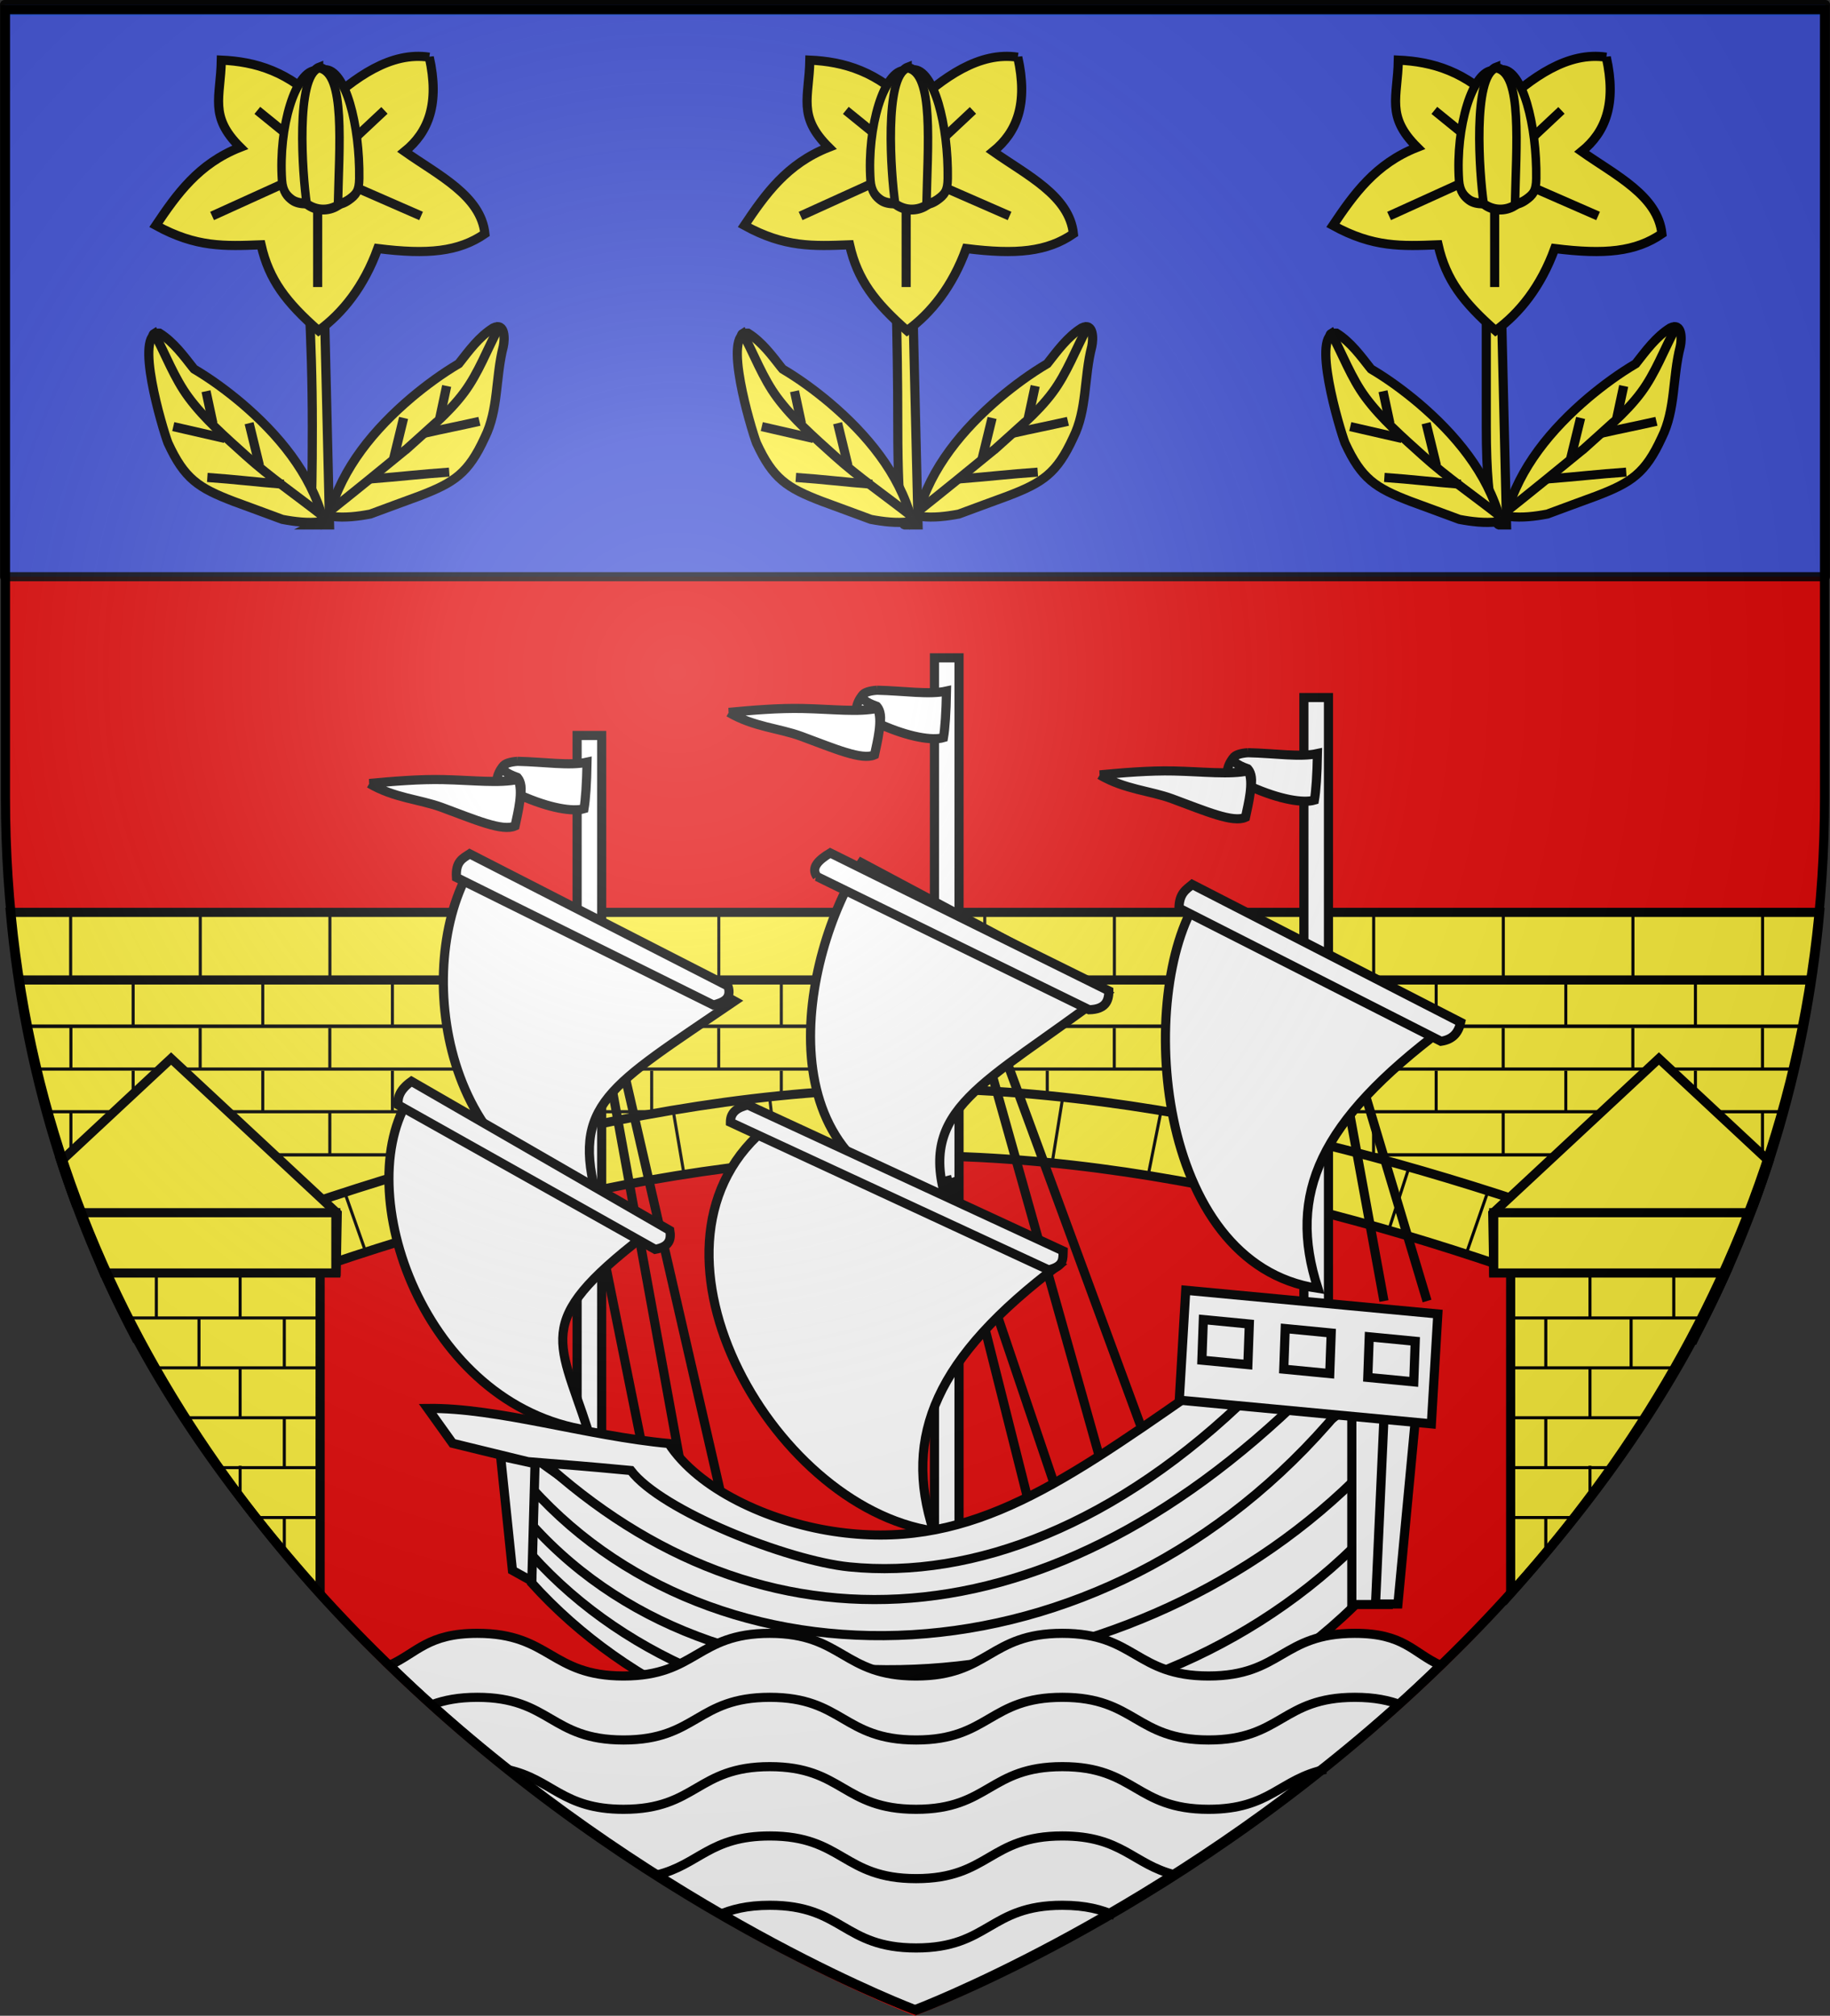
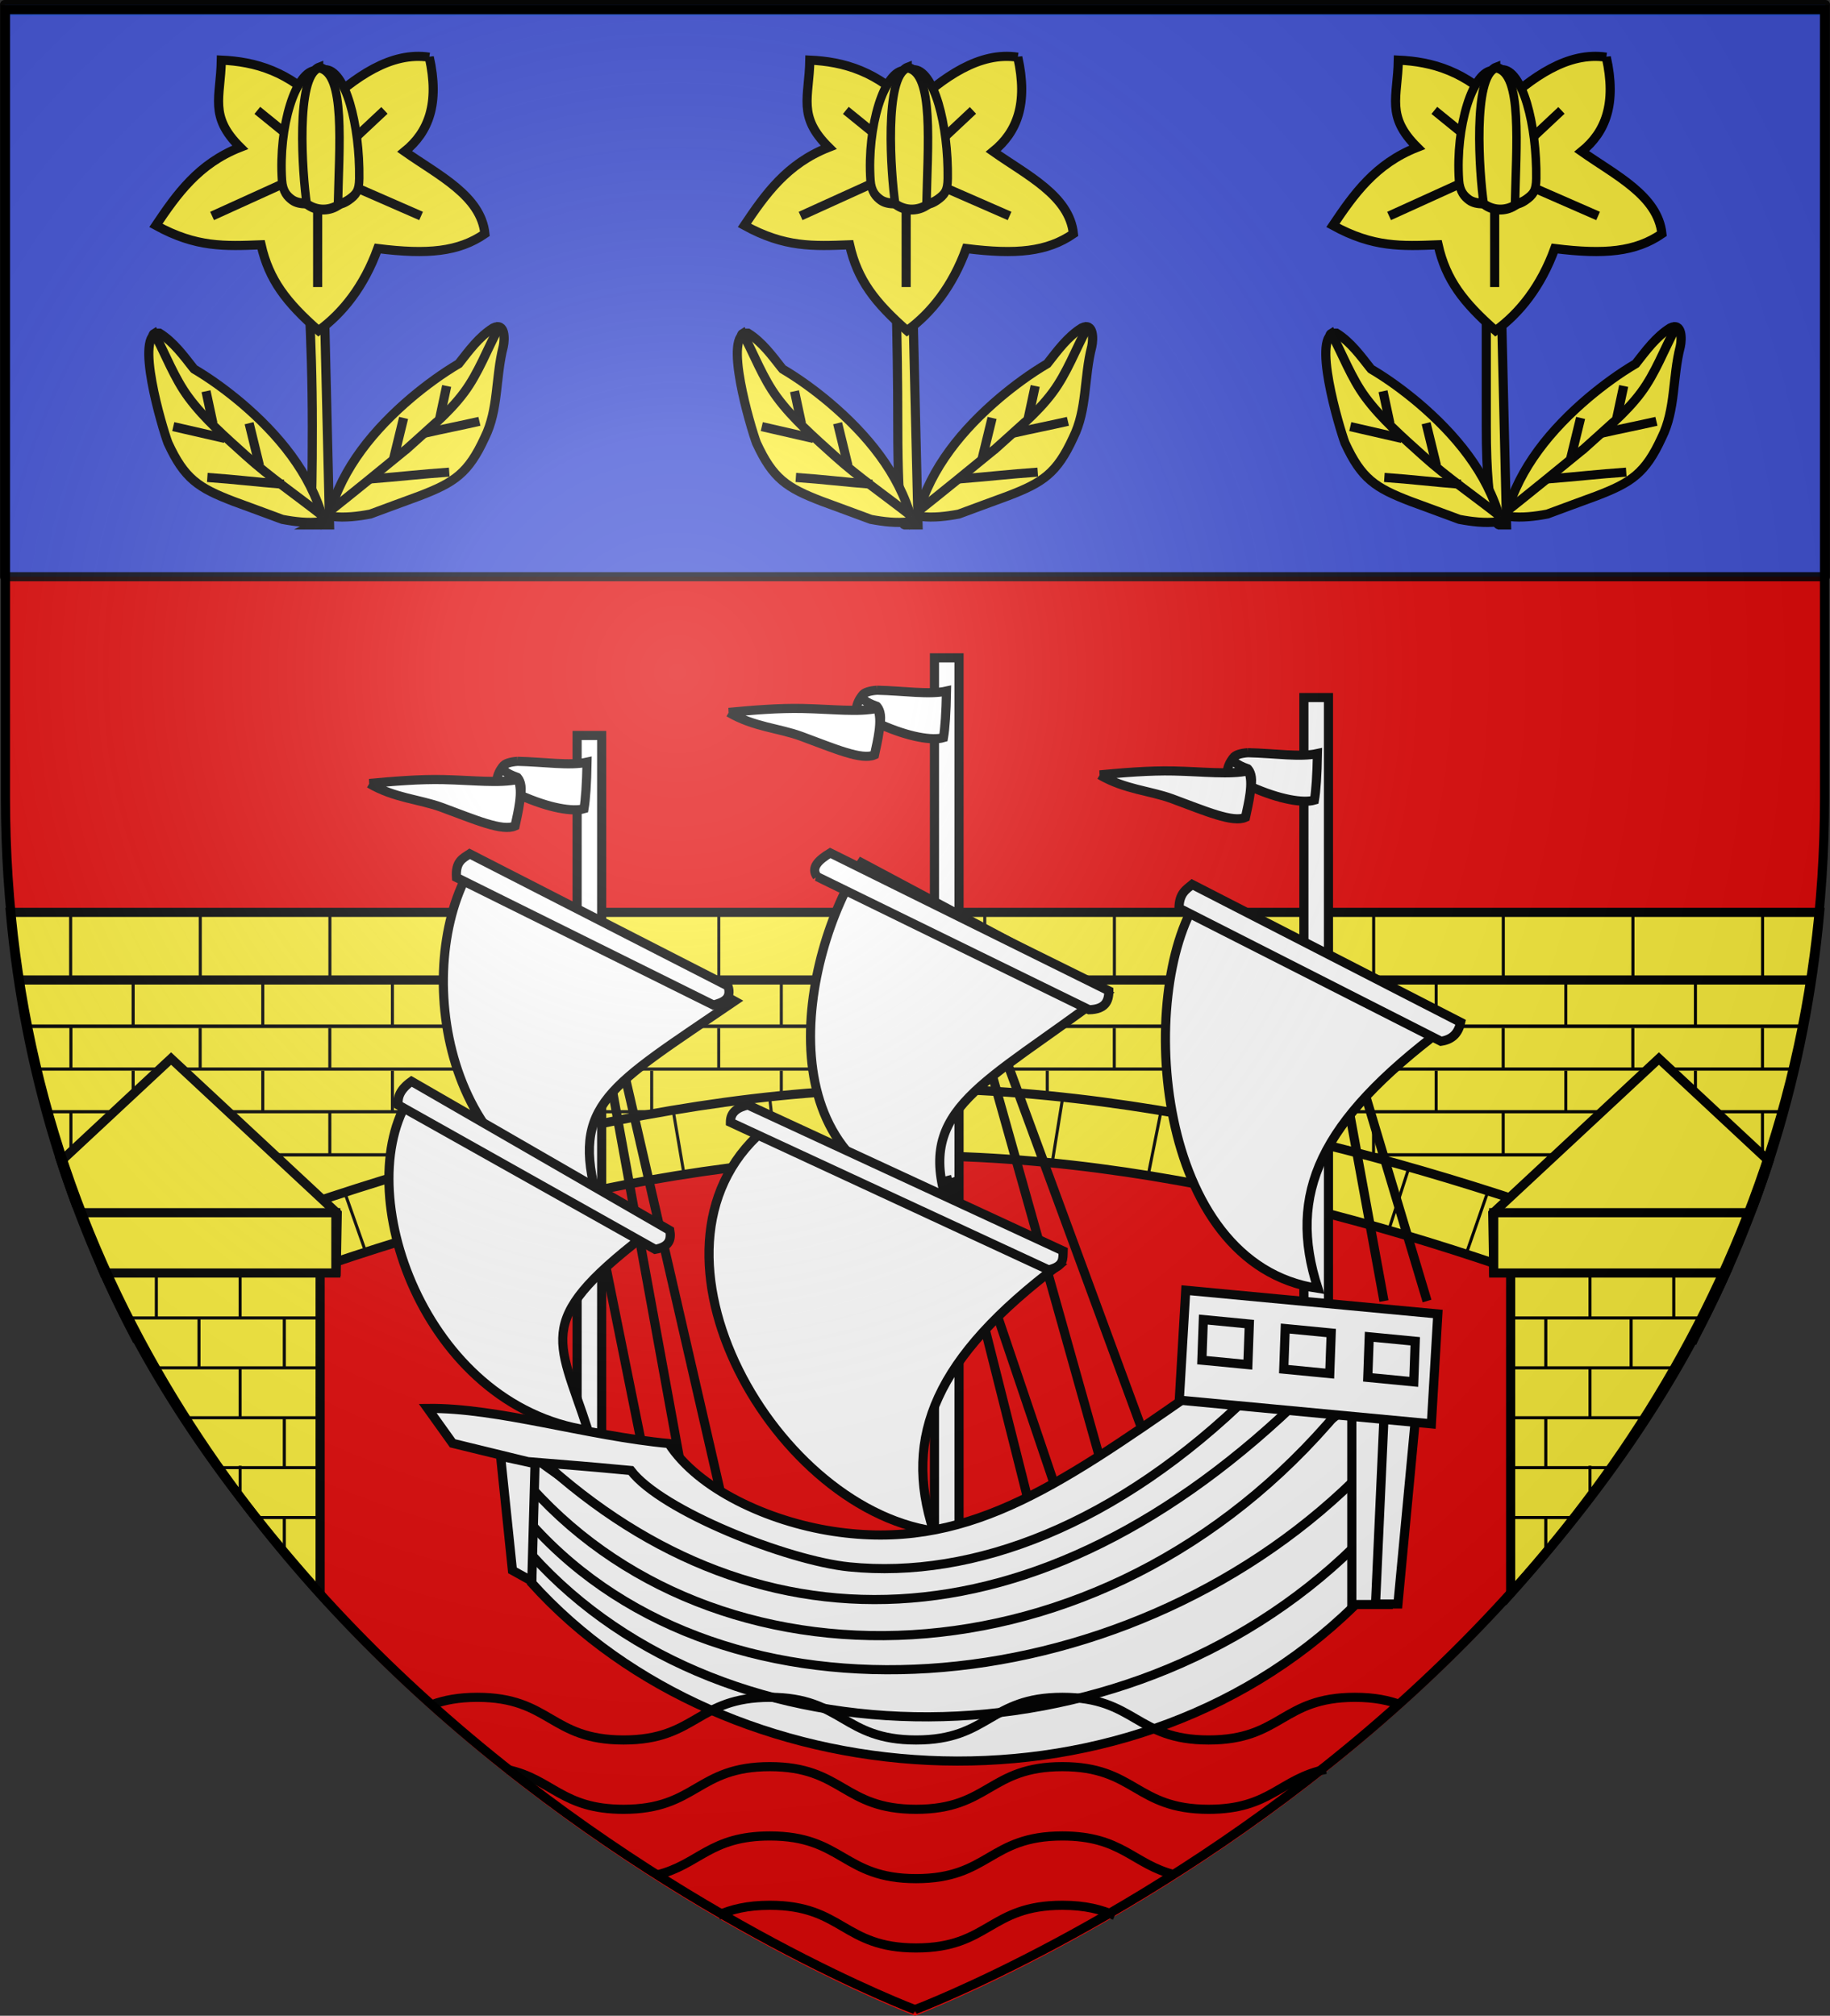
<svg xmlns="http://www.w3.org/2000/svg" xmlns:xlink="http://www.w3.org/1999/xlink" width="600.58" height="661.517" version="1.0">
  <rect width="100%" height="100%" fill="#333333" stroke="none" />
  <desc>Flag of Canton of Valais (Wallis)</desc>
  <defs>
    <radialGradient xlink:href="#a" id="b" cx="221.445" cy="226.331" r="300" fx="221.445" fy="226.331" gradientTransform="matrix(1.353 0 0 1.349 -77.127 -85.747)" gradientUnits="userSpaceOnUse" />
    <linearGradient id="a">
      <stop offset="0" style="stop-color:white;stop-opacity:.314" />
      <stop offset=".19" style="stop-color:white;stop-opacity:.251" />
      <stop offset=".6" style="stop-color:#6b6b6b;stop-opacity:.125" />
      <stop offset="1" style="stop-color:black;stop-opacity:.125" />
    </linearGradient>
  </defs>
  <g style="display:inline" transform="translate(-.212 1.017)">
    <path d="M300.502 660.5s298.5-112.32 298.5-397.772V4.176h-597v258.552c0 285.452 298.5 397.772 298.5 397.772" style="fill:#e20909;fill-opacity:1;fill-rule:evenodd;stroke:none;stroke-width:1px;stroke-linecap:butt;stroke-linejoin:miter;stroke-opacity:1" />
    <path d="M130.923 220.133a2 16.25 0 0 1-1.037-.419" style="fill:#ff0;fill-opacity:.988;fill-rule:evenodd;stroke:#000;stroke-width:3;stroke-linejoin:round;stroke-miterlimit:4;stroke-dasharray:none;stroke-opacity:1" transform="translate(170.098 -123.62)" />
    <rect width="597.58" height="187.759" x="1.712" y=".483" ry="0" style="opacity:.879;fill:#2b5df2;fill-opacity:.994;fill-rule:evenodd;stroke:#000;stroke-width:3;stroke-linejoin:round;stroke-miterlimit:4;stroke-dasharray:none;stroke-dashoffset:0;stroke-opacity:1" />
  </g>
  <g style="display:inline">
    <g style="stroke:#000;stroke-width:3;stroke-miterlimit:4;stroke-dasharray:none;stroke-opacity:1">
      <g style="stroke:#000;stroke-width:3;stroke-miterlimit:4;stroke-dasharray:none;stroke-opacity:1">
        <g style="fill:#fcef3c;fill-opacity:1;stroke:#000;stroke-width:3;stroke-miterlimit:4;stroke-dasharray:none;stroke-opacity:1">
          <g style="fill:#fcef3c;fill-opacity:1;stroke:#000;stroke-width:3.414;stroke-miterlimit:4;stroke-dasharray:none;stroke-opacity:1">
            <path d="M298.723 172.34c4.654-17.63 16.748-32.287 30.303-43.997 5.517-4.708 11.35-9.072 17.57-12.811 3.778-4.886 7.493-10.137 12.777-13.5 4.455-2.273 4.323 4.235 3.73 6.986-2.968 11.758-1.69 23.75-6.873 34.343-6.117 13.558-11.308 16.957-24.277 22.022-6.046 2.23-12.077 4.543-18.106 6.792-4.604.883-9.369 1.465-14.048.927-.317-.126-1.195-.172-1.076-.762z" style="fill:#fcef3c;fill-opacity:1;fill-rule:evenodd;stroke:#000;stroke-width:3.414;stroke-linecap:butt;stroke-linejoin:miter;stroke-miterlimit:4;stroke-dasharray:none;stroke-opacity:1" transform="matrix(.886 0 0 .871 36.606 18.736)" />
            <path d="M314.043 158.936c10.639-.834 18.39-1.806 29.033-2.553M334.01 141.702c6.382-1.49 13.862-2.979 20.245-4.468M322.34 151.915l3.83-15.958M339.574 136.043l2.554-12.128" style="fill:#fcef3c;fill-opacity:1;fill-rule:evenodd;stroke:#000;stroke-width:3.414;stroke-linecap:butt;stroke-linejoin:miter;stroke-miterlimit:4;stroke-dasharray:none;stroke-opacity:1" transform="matrix(.886 0 0 .871 36.606 18.736)" />
          </g>
          <path d="M294.101 81.483c0 10.013 1 30.888 1 62.594 0 31.707 2.131 32.263 2.131 32.263h4.525l-2.263-95.413zM336.972 142.565c3.284-3.068 6.397-6.273 8.978-9.76 4.688-6.331 7.489-13.994 11.233-20.99 1.277.763-1.078 1.656-1.697 1.668m-28.842 38.31c3.047-2.753 7.24-6.465 10.342-9.313m-35.23 29.41c6.862-5.433 18.319-14.726 25.059-20.288" style="fill:#fcef3c;fill-opacity:1;fill-rule:evenodd;stroke:#000;stroke-width:3;stroke-linecap:butt;stroke-linejoin:miter;stroke-miterlimit:4;stroke-dasharray:none;stroke-opacity:1;display:inline" transform="translate(-.462 -4.077)" />
          <path d="M299.672 174.671c-4.123-15.363-14.84-28.137-26.85-38.342-4.89-4.103-10.057-7.906-15.568-11.164-3.348-4.258-6.64-8.835-11.322-11.765-8.528-.492 1.01 31.32 2.785 36.017 5.42 11.815 10.02 14.777 21.51 19.191 5.358 1.944 10.702 3.959 16.044 5.919 4.08.77 8.302 1.277 12.447.808.281-.11 1.06-.15.954-.664z" style="fill:#fcef3c;fill-opacity:1;fill-rule:evenodd;stroke:#000;stroke-width:3;stroke-linecap:butt;stroke-linejoin:miter;stroke-miterlimit:4;stroke-dasharray:none;stroke-opacity:1" transform="translate(-.462 -4.077)" />
          <path d="M299.672 173.559c-8.453-6.693-17.44-12.805-25.418-20.01-6.617-5.977-13.528-11.987-18.776-19.075-4.688-6.332-7.488-13.994-11.233-20.99-1.276.763 1.078 1.656 1.697 1.668" style="fill:#fcef3c;fill-opacity:1;fill-rule:evenodd;stroke:#000;stroke-width:3;stroke-linecap:butt;stroke-linejoin:miter;stroke-miterlimit:4;stroke-dasharray:none;stroke-opacity:1" transform="translate(-.462 -4.077)" />
          <path d="M286.736 162.99c-9.427-.727-15.657-1.574-25.087-2.225M267.434 147.971l-16.967-3.894M278.745 156.871l-3.393-13.906M263.475 143.039l-2.262-10.569" style="fill:#fcef3c;fill-opacity:1;fill-rule:evenodd;stroke:#000;stroke-width:3;stroke-linecap:butt;stroke-linejoin:miter;stroke-miterlimit:4;stroke-dasharray:none;stroke-opacity:1" transform="translate(-.462 -4.077)" />
        </g>
        <g style="stroke:#000;stroke-width:3;stroke-miterlimit:4;stroke-dasharray:none;stroke-opacity:1">
          <g style="stroke:#000;stroke-width:3;stroke-miterlimit:4;stroke-dasharray:none;stroke-opacity:1">
            <path d="M-154.991 129.893c-12.57-1.924-24.412 6.512-34.947 16.318-10.929-11.773-22.281-14.867-33.301-15.363-.221 12.29-4.126 18.396 6.187 28.617-13.711 5.38-20.804 15.422-27.662 25.628 13.288 7.309 22.576 6.815 34.52 6.368 2.592 11.536 8.32 18.906 18.852 28.175 7.927-5.775 14.938-14.55 19.433-26.95 16.408 2.054 26.525 1.088 35.174-4.854-1.335-12.484-15.146-19.125-26.328-26.998 7.885-6.4 11.467-15.714 8.072-30.941z" style="fill:#fcef3c;fill-opacity:1;fill-rule:evenodd;stroke:#000;stroke-width:3;stroke-linecap:butt;stroke-linejoin:miter;stroke-miterlimit:4;stroke-dasharray:none;stroke-opacity:1" transform="translate(489.015 -111.12)" />
            <path d="M-191.626 177.753v27.577m-11.314-33.94-23.334 10.606m45.962-9.9 22.627 9.9m-23.334-24.042 11.313-10.606m-30.405 9.192-11.314-9.192" style="fill:none;fill-rule:evenodd;stroke:#000;stroke-width:3;stroke-linecap:butt;stroke-linejoin:miter;stroke-miterlimit:4;stroke-dasharray:none;stroke-opacity:1" transform="translate(489.015 -111.12)" />
          </g>
          <g style="fill:#fcef3c;fill-opacity:1;stroke:#000;stroke-width:5.825;stroke-miterlimit:4;stroke-dasharray:none;stroke-opacity:1">
            <path d="M-77.5 186v.5c14.213-.48 24.082 32.438 23.625 64.115-.108 7.429-2.182 9.575-7.094 12.555-5.76 3.495-11.208 3.261-13.47.497-4.074-16.11-4.646-71.396-3.061-77.667zM-83.316 187c-14.296-.483-26.083 33.05-23.607 64.666.537 6.85 3.779 9.543 6.787 11.491 5.047 3.27 14.678 2.554 16.759.01 1.056-14.618 2.833-63.156.061-76.167z" style="fill:#fcef3c;fill-opacity:1;fill-rule:evenodd;stroke:#000;stroke-width:5.825;stroke-linecap:butt;stroke-linejoin:miter;stroke-miterlimit:4;stroke-dasharray:none;stroke-opacity:1" transform="matrix(.478 0 0 .555 336.79 -80.513)" />
            <path d="M-81.5 185c18.297 2.96 13.818 46.52 13 81.5-6.742 3.56-14.944 3.328-21.438-.833-3.075-18.11-7.647-75.396 8.438-80.667z" style="fill:#fcef3c;fill-opacity:1;fill-rule:evenodd;stroke:#000;stroke-width:5.825;stroke-linecap:butt;stroke-linejoin:miter;stroke-miterlimit:4;stroke-dasharray:none;stroke-opacity:1" transform="matrix(.478 0 0 .555 336.79 -80.513)" />
          </g>
        </g>
      </g>
      <g style="stroke:#000;stroke-width:3;stroke-miterlimit:4;stroke-dasharray:none;stroke-opacity:1">
        <g style="fill:#fcef3c;fill-opacity:1;stroke:#000;stroke-width:3;stroke-miterlimit:4;stroke-dasharray:none;stroke-opacity:1">
          <g style="fill:#fcef3c;fill-opacity:1;stroke:#000;stroke-width:3.414;stroke-miterlimit:4;stroke-dasharray:none;stroke-opacity:1">
            <path d="M298.723 172.34c4.654-17.63 16.748-32.287 30.303-43.997 5.517-4.708 11.35-9.072 17.57-12.811 3.778-4.886 7.493-10.137 12.777-13.5 4.455-2.273 4.323 4.235 3.73 6.986-2.968 11.758-1.69 23.75-6.873 34.343-6.117 13.558-11.308 16.957-24.277 22.022-6.046 2.23-12.077 4.543-18.106 6.792-4.604.883-9.369 1.465-14.048.927-.317-.126-1.195-.172-1.076-.762z" style="fill:#fcef3c;fill-opacity:1;fill-rule:evenodd;stroke:#000;stroke-width:3.414;stroke-linecap:butt;stroke-linejoin:miter;stroke-miterlimit:4;stroke-dasharray:none;stroke-opacity:1" transform="matrix(.886 0 0 .871 229.744 18.736)" />
            <path d="M314.043 158.936c10.639-.834 18.39-1.806 29.033-2.553M334.01 141.702c6.382-1.49 13.862-2.979 20.245-4.468M322.34 151.915l3.83-15.958M339.574 136.043l2.554-12.128" style="fill:#fcef3c;fill-opacity:1;fill-rule:evenodd;stroke:#000;stroke-width:3.414;stroke-linecap:butt;stroke-linejoin:miter;stroke-miterlimit:4;stroke-dasharray:none;stroke-opacity:1" transform="matrix(.886 0 0 .871 229.744 18.736)" />
          </g>
          <path d="M295.101 81.483v62.594c0 31.707 4.131 32.263 4.131 32.263h2.525l-2.263-95.413zM336.972 142.565c3.284-3.068 6.397-6.273 8.978-9.76 4.688-6.331 7.489-13.994 11.233-20.99 1.277.763-1.078 1.656-1.697 1.668m-28.842 38.31c3.047-2.753 7.24-6.465 10.342-9.313m-35.23 29.41c6.862-5.433 18.319-14.726 25.059-20.288" style="fill:#fcef3c;fill-opacity:1;fill-rule:evenodd;stroke:#000;stroke-width:3;stroke-linecap:butt;stroke-linejoin:miter;stroke-miterlimit:4;stroke-dasharray:none;stroke-opacity:1;display:inline" transform="translate(192.677 -4.077)" />
          <path d="M299.672 174.671c-4.123-15.363-14.84-28.137-26.85-38.342-4.89-4.103-10.057-7.906-15.568-11.164-3.348-4.258-6.64-8.835-11.322-11.765-8.528-.492 1.01 31.32 2.785 36.017 5.42 11.815 10.02 14.777 21.51 19.191 5.358 1.944 10.702 3.959 16.044 5.919 4.08.77 8.302 1.277 12.447.808.281-.11 1.06-.15.954-.664z" style="fill:#fcef3c;fill-opacity:1;fill-rule:evenodd;stroke:#000;stroke-width:3;stroke-linecap:butt;stroke-linejoin:miter;stroke-miterlimit:4;stroke-dasharray:none;stroke-opacity:1" transform="translate(192.677 -4.077)" />
          <path d="M299.672 173.559c-8.453-6.693-17.44-12.805-25.418-20.01-6.617-5.977-13.528-11.987-18.776-19.075-4.688-6.332-7.488-13.994-11.233-20.99-1.276.763 1.078 1.656 1.697 1.668" style="fill:#fcef3c;fill-opacity:1;fill-rule:evenodd;stroke:#000;stroke-width:3;stroke-linecap:butt;stroke-linejoin:miter;stroke-miterlimit:4;stroke-dasharray:none;stroke-opacity:1" transform="translate(192.677 -4.077)" />
          <path d="M286.736 162.99c-9.427-.727-15.657-1.574-25.087-2.225M267.434 147.971l-16.967-3.894M278.745 156.871l-3.393-13.906M263.475 143.039l-2.262-10.569" style="fill:#fcef3c;fill-opacity:1;fill-rule:evenodd;stroke:#000;stroke-width:3;stroke-linecap:butt;stroke-linejoin:miter;stroke-miterlimit:4;stroke-dasharray:none;stroke-opacity:1" transform="translate(192.677 -4.077)" />
        </g>
        <g style="stroke:#000;stroke-width:3;stroke-miterlimit:4;stroke-dasharray:none;stroke-opacity:1">
          <g style="stroke:#000;stroke-width:3;stroke-miterlimit:4;stroke-dasharray:none;stroke-opacity:1">
            <path d="M-154.991 129.893c-12.57-1.924-24.412 6.512-34.947 16.318-10.929-11.773-22.281-14.867-33.301-15.363-.221 12.29-4.126 18.396 6.187 28.617-13.711 5.38-20.804 15.422-27.662 25.628 13.288 7.309 22.576 6.815 34.52 6.368 2.592 11.536 8.32 18.906 18.852 28.175 7.927-5.775 14.938-14.55 19.433-26.95 16.408 2.054 26.525 1.088 35.174-4.854-1.335-12.484-15.146-19.125-26.328-26.998 7.885-6.4 11.467-15.714 8.072-30.941z" style="fill:#fcef3c;fill-opacity:1;fill-rule:evenodd;stroke:#000;stroke-width:3;stroke-linecap:butt;stroke-linejoin:miter;stroke-miterlimit:4;stroke-dasharray:none;stroke-opacity:1" transform="translate(682.154 -111.12)" />
            <path d="M-191.626 177.753v27.577m-11.314-33.94-23.334 10.606m45.962-9.9 22.627 9.9m-23.334-24.042 11.313-10.606m-30.405 9.192-11.314-9.192" style="fill:none;fill-rule:evenodd;stroke:#000;stroke-width:3;stroke-linecap:butt;stroke-linejoin:miter;stroke-miterlimit:4;stroke-dasharray:none;stroke-opacity:1" transform="translate(682.154 -111.12)" />
          </g>
          <g style="fill:#fcef3c;fill-opacity:1;stroke:#000;stroke-width:5.825;stroke-miterlimit:4;stroke-dasharray:none;stroke-opacity:1">
            <path d="M-77.5 186v.5c14.213-.48 24.082 32.438 23.625 64.115-.108 7.429-2.182 9.575-7.094 12.555-5.76 3.495-11.208 3.261-13.47.497-4.074-16.11-4.646-71.396-3.061-77.667zM-83.316 187c-14.296-.483-26.083 33.05-23.607 64.666.537 6.85 3.779 9.543 6.787 11.491 5.047 3.27 14.678 2.554 16.759.01 1.056-14.618 2.833-63.156.061-76.167z" style="fill:#fcef3c;fill-opacity:1;fill-rule:evenodd;stroke:#000;stroke-width:5.825;stroke-linecap:butt;stroke-linejoin:miter;stroke-miterlimit:4;stroke-dasharray:none;stroke-opacity:1" transform="matrix(.478 0 0 .555 529.93 -80.513)" />
            <path d="M-81.5 185c18.297 2.96 13.818 46.52 13 81.5-6.742 3.56-14.944 3.328-21.438-.833-3.075-18.11-7.647-75.396 8.438-80.667z" style="fill:#fcef3c;fill-opacity:1;fill-rule:evenodd;stroke:#000;stroke-width:5.825;stroke-linecap:butt;stroke-linejoin:miter;stroke-miterlimit:4;stroke-dasharray:none;stroke-opacity:1" transform="matrix(.478 0 0 .555 529.93 -80.513)" />
          </g>
        </g>
      </g>
      <g style="stroke:#000;stroke-width:3;stroke-miterlimit:4;stroke-dasharray:none;stroke-opacity:1">
        <g style="fill:#fcef3c;fill-opacity:1;stroke:#000;stroke-width:3;stroke-miterlimit:4;stroke-dasharray:none;stroke-opacity:1">
          <g style="fill:#fcef3c;fill-opacity:1;stroke:#000;stroke-width:3.414;stroke-miterlimit:4;stroke-dasharray:none;stroke-opacity:1">
            <path d="M298.723 172.34c4.654-17.63 16.748-32.287 30.303-43.997 5.517-4.708 11.35-9.072 17.57-12.811 3.778-4.886 7.493-10.137 12.777-13.5 4.455-2.273 4.323 4.235 3.73 6.986-2.968 11.758-1.69 23.75-6.873 34.343-6.117 13.558-11.308 16.957-24.277 22.022-6.046 2.23-12.077 4.543-18.106 6.792-4.604.883-9.369 1.465-14.048.927-.317-.126-1.195-.172-1.076-.762z" style="fill:#fcef3c;fill-opacity:1;fill-rule:evenodd;stroke:#000;stroke-width:3.414;stroke-linecap:butt;stroke-linejoin:miter;stroke-miterlimit:4;stroke-dasharray:none;stroke-opacity:1" transform="matrix(.886 0 0 .871 -156.533 18.736)" />
            <path d="M314.043 158.936c10.639-.834 18.39-1.806 29.033-2.553M334.01 141.702c6.382-1.49 13.862-2.979 20.245-4.468M322.34 151.915l3.83-15.958M339.574 136.043l2.554-12.128" style="fill:#fcef3c;fill-opacity:1;fill-rule:evenodd;stroke:#000;stroke-width:3.414;stroke-linecap:butt;stroke-linejoin:miter;stroke-miterlimit:4;stroke-dasharray:none;stroke-opacity:1" transform="matrix(.886 0 0 .871 -156.533 18.736)" />
          </g>
          <path d="M294.101 81.483c0 10.013 2 30.888 2 62.594 0 31.707-.869 32.263-.869 32.263h6.525l-2.263-95.413zM336.972 142.565c3.284-3.068 6.397-6.273 8.978-9.76 4.688-6.331 7.489-13.994 11.233-20.99 1.277.763-1.078 1.656-1.697 1.668m-28.842 38.31c3.047-2.753 7.24-6.465 10.342-9.313m-35.23 29.41c6.862-5.433 18.319-14.726 25.059-20.288" style="fill:#fcef3c;fill-opacity:1;fill-rule:evenodd;stroke:#000;stroke-width:3;stroke-linecap:butt;stroke-linejoin:miter;stroke-miterlimit:4;stroke-dasharray:none;stroke-opacity:1;display:inline" transform="translate(-193.6 -4.077)" />
          <path d="M299.672 174.671c-4.123-15.363-14.84-28.137-26.85-38.342-4.89-4.103-10.057-7.906-15.568-11.164-3.348-4.258-6.64-8.835-11.322-11.765-8.528-.492 1.01 31.32 2.785 36.017 5.42 11.815 10.02 14.777 21.51 19.191 5.358 1.944 10.702 3.959 16.044 5.919 4.08.77 8.302 1.277 12.447.808.281-.11 1.06-.15.954-.664z" style="fill:#fcef3c;fill-opacity:1;fill-rule:evenodd;stroke:#000;stroke-width:3;stroke-linecap:butt;stroke-linejoin:miter;stroke-miterlimit:4;stroke-dasharray:none;stroke-opacity:1" transform="translate(-193.6 -4.077)" />
          <path d="M299.672 173.559c-8.453-6.693-17.44-12.805-25.418-20.01-6.617-5.977-13.528-11.987-18.776-19.075-4.688-6.332-7.488-13.994-11.233-20.99-1.276.763 1.078 1.656 1.697 1.668" style="fill:#fcef3c;fill-opacity:1;fill-rule:evenodd;stroke:#000;stroke-width:3;stroke-linecap:butt;stroke-linejoin:miter;stroke-miterlimit:4;stroke-dasharray:none;stroke-opacity:1" transform="translate(-193.6 -4.077)" />
          <path d="M286.736 162.99c-9.427-.727-15.657-1.574-25.087-2.225M267.434 147.971l-16.967-3.894M278.745 156.871l-3.393-13.906M263.475 143.039l-2.262-10.569" style="fill:#fcef3c;fill-opacity:1;fill-rule:evenodd;stroke:#000;stroke-width:3;stroke-linecap:butt;stroke-linejoin:miter;stroke-miterlimit:4;stroke-dasharray:none;stroke-opacity:1" transform="translate(-193.6 -4.077)" />
        </g>
        <g style="stroke:#000;stroke-width:3;stroke-miterlimit:4;stroke-dasharray:none;stroke-opacity:1">
          <g style="stroke:#000;stroke-width:3;stroke-miterlimit:4;stroke-dasharray:none;stroke-opacity:1">
            <path d="M-154.991 129.893c-12.57-1.924-24.412 6.512-34.947 16.318-10.929-11.773-22.281-14.867-33.301-15.363-.221 12.29-4.126 18.396 6.187 28.617-13.711 5.38-20.804 15.422-27.662 25.628 13.288 7.309 22.576 6.815 34.52 6.368 2.592 11.536 8.32 18.906 18.852 28.175 7.927-5.775 14.938-14.55 19.433-26.95 16.408 2.054 26.525 1.088 35.174-4.854-1.335-12.484-15.146-19.125-26.328-26.998 7.885-6.4 11.467-15.714 8.072-30.941z" style="fill:#fcef3c;fill-opacity:1;fill-rule:evenodd;stroke:#000;stroke-width:3;stroke-linecap:butt;stroke-linejoin:miter;stroke-miterlimit:4;stroke-dasharray:none;stroke-opacity:1" transform="translate(295.877 -111.12)" />
            <path d="M-191.626 177.753v27.577m-11.314-33.94-23.334 10.606m45.962-9.9 22.627 9.9m-23.334-24.042 11.313-10.606m-30.405 9.192-11.314-9.192" style="fill:none;fill-rule:evenodd;stroke:#000;stroke-width:3;stroke-linecap:butt;stroke-linejoin:miter;stroke-miterlimit:4;stroke-dasharray:none;stroke-opacity:1" transform="translate(295.877 -111.12)" />
          </g>
          <g style="fill:#fcef3c;fill-opacity:1;stroke:#000;stroke-width:5.825;stroke-miterlimit:4;stroke-dasharray:none;stroke-opacity:1">
            <path d="M-77.5 186v.5c14.213-.48 24.082 32.438 23.625 64.115-.108 7.429-2.182 9.575-7.094 12.555-5.76 3.495-11.208 3.261-13.47.497-4.074-16.11-4.646-71.396-3.061-77.667zM-83.316 187c-14.296-.483-26.083 33.05-23.607 64.666.537 6.85 3.779 9.543 6.787 11.491 5.047 3.27 14.678 2.554 16.759.01 1.056-14.618 2.833-63.156.061-76.167z" style="fill:#fcef3c;fill-opacity:1;fill-rule:evenodd;stroke:#000;stroke-width:5.825;stroke-linecap:butt;stroke-linejoin:miter;stroke-miterlimit:4;stroke-dasharray:none;stroke-opacity:1" transform="matrix(.478 0 0 .555 143.652 -80.513)" />
            <path d="M-81.5 185c18.297 2.96 13.818 46.52 13 81.5-6.742 3.56-14.944 3.328-21.438-.833-3.075-18.11-7.647-75.396 8.438-80.667z" style="fill:#fcef3c;fill-opacity:1;fill-rule:evenodd;stroke:#000;stroke-width:5.825;stroke-linecap:butt;stroke-linejoin:miter;stroke-miterlimit:4;stroke-dasharray:none;stroke-opacity:1" transform="matrix(.478 0 0 .555 143.652 -80.513)" />
          </g>
        </g>
      </g>
    </g>
    <path d="M2.844 298.406c4.769 52.816 19.92 99.149 41.031 139.438 69.36-28.69 162.262-60.563 255.156-60.563 93.424 0 186.829 32.213 256.313 61.063 21.247-40.405 36.493-86.905 41.281-139.938z" style="fill:#fcef3c;fill-opacity:1;fill-rule:evenodd;stroke:#000;stroke-width:3;stroke-linecap:butt;stroke-linejoin:miter;stroke-miterlimit:4;stroke-dasharray:none;stroke-opacity:1;display:inline" transform="translate(.556 1.017)" />
    <path d="M6.364 320.589h586.899" style="fill:none;fill-rule:evenodd;stroke:#000;stroke-width:3;stroke-linecap:butt;stroke-linejoin:miter;stroke-miterlimit:4;stroke-dasharray:none;stroke-opacity:1" transform="translate(.556 1.017)" />
    <path d="M277.893 320.589v-21.92M235.349 320.589v-21.92M192.804 320.589v-21.92M150.26 320.589v-21.92M107.716 320.589v-21.92M65.172 320.589v-21.92M22.627 320.589v-21.92" style="fill:none;fill-rule:evenodd;stroke:#000;stroke-width:1px;stroke-linecap:butt;stroke-linejoin:miter;stroke-opacity:1" transform="translate(.556 1.017)" />
    <path d="M277.893 320.589v-21.92M235.349 320.589v-21.92M192.804 320.589v-21.92M150.26 320.589v-21.92M107.716 320.589v-21.92M65.172 320.589v-21.92M22.627 320.589v-21.92" style="fill:none;fill-rule:evenodd;stroke:#000;stroke-width:1px;stroke-linecap:butt;stroke-linejoin:miter;stroke-opacity:1" transform="translate(300.556 1.017)" />
    <path d="M8 336h583" style="fill:none;fill-rule:evenodd;stroke:#000;stroke-width:1px;stroke-linecap:butt;stroke-linejoin:miter;stroke-opacity:1" transform="matrix(1 0 0 1.177 .556 -58.68)" />
    <path d="M277.893 320.589v-21.92M235.349 320.589v-21.92M192.804 320.589v-21.92M150.26 320.589v-21.92M107.716 320.589v-21.92M65.172 320.589v-21.92M22.627 320.589v-21.92" style="fill:none;fill-rule:evenodd;stroke:#000;stroke-width:1px;stroke-linecap:butt;stroke-linejoin:miter;stroke-opacity:1" transform="matrix(1 0 0 .715 21.068 107.812)" />
    <path d="M235.349 320.589v-21.92M192.804 320.589v-21.92M150.26 320.589v-21.92M107.716 320.589v-21.92M65.172 320.589v-21.92M22.627 320.589v-21.92" style="fill:none;fill-rule:evenodd;stroke:#000;stroke-width:1px;stroke-linecap:butt;stroke-linejoin:miter;stroke-opacity:1" transform="matrix(1 0 0 .715 321.068 107.812)" />
    <path d="M-10.763 336H565.96" style="fill:none;fill-rule:evenodd;stroke:#000;stroke-width:1px;stroke-linecap:butt;stroke-linejoin:miter;stroke-opacity:1" transform="matrix(1 0 0 1.035 22.556 3.077)" />
    <path d="M277.893 320.589v-21.92M235.349 320.589v-21.92M192.804 320.589v-21.92M150.26 320.589v-21.92M107.716 320.589v-21.92M65.172 320.589v-21.92M22.627 320.589v-21.92" style="fill:none;fill-rule:evenodd;stroke:#000;stroke-width:1px;stroke-linecap:butt;stroke-linejoin:miter;stroke-opacity:1" transform="matrix(1 0 0 .629 43.068 149.5)" />
    <path d="M235.349 320.589v-21.92M192.804 320.589v-21.92M150.26 320.589v-21.92M107.716 320.589v-21.92M65.172 320.589v-21.92M22.627 320.589v-21.92" style="fill:none;fill-rule:evenodd;stroke:#000;stroke-width:1px;stroke-linecap:butt;stroke-linejoin:miter;stroke-opacity:1" transform="matrix(1 0 0 .629 343.068 149.5)" />
    <path d="M15.026 336h569.575" style="fill:none;fill-rule:evenodd;stroke:#000;stroke-width:1px;stroke-linecap:butt;stroke-linejoin:miter;stroke-opacity:1" transform="matrix(1 0 0 1.035 .556 17.077)" />
    <path d="M277.893 320.589v-21.92M235.349 320.589v-21.92M192.804 320.589v-21.92M150.26 320.589v-21.92M107.716 320.589v-21.92M65.172 320.589v-21.92M22.627 320.589v-21.92" style="fill:none;fill-rule:evenodd;stroke:#000;stroke-width:1px;stroke-linecap:butt;stroke-linejoin:miter;stroke-opacity:1" transform="matrix(1 0 0 .629 21.068 163.5)" />
    <path d="M235.349 320.589v-21.92M192.804 320.589v-21.92M150.26 320.589v-21.92M107.716 320.589v-21.92M65.172 320.589v-21.92M22.627 320.589v-21.92" style="fill:none;fill-rule:evenodd;stroke:#000;stroke-width:1px;stroke-linecap:butt;stroke-linejoin:miter;stroke-opacity:1" transform="matrix(1 0 0 .629 321.068 163.5)" />
    <path d="M8 336h550.535" style="fill:none;fill-rule:evenodd;stroke:#000;stroke-width:1px;stroke-linecap:butt;stroke-linejoin:miter;stroke-opacity:1" transform="matrix(1 0 0 1.071 22.556 19.138)" />
    <path d="M277.893 320.589v-21.92M235.349 320.589v-21.92M192.804 320.589v-21.92M150.26 320.589v-21.92M107.716 320.589v-21.92M65.172 320.589v-21.92M22.627 320.589v-21.92" style="fill:none;fill-rule:evenodd;stroke:#000;stroke-width:1px;stroke-linecap:butt;stroke-linejoin:miter;stroke-opacity:1" transform="matrix(1 0 0 .65 43.068 170.578)" />
    <path d="M235.349 320.589v-21.92M192.804 320.589v-21.92M150.26 320.589v-21.92M107.716 320.589v-21.92M65.172 320.589v-21.92M22.627 320.589v-21.92" style="fill:none;fill-rule:evenodd;stroke:#000;stroke-width:1px;stroke-linecap:butt;stroke-linejoin:miter;stroke-opacity:1" transform="matrix(1 0 0 .65 343.068 170.578)" />
    <path d="m564.536 417.88-9.192 20.464c-69.484-28.85-162.889-60.063-256.313-60.063-92.894 0-185.047 30.624-254.406 59.313l-9.235-18.8c69.359-28.69 170.747-62.513 263.641-62.513 93.424 0 196.021 32.749 265.505 61.598z" style="fill:#fcef3c;fill-opacity:1;fill-rule:evenodd;stroke:#000;stroke-width:3;stroke-linecap:butt;stroke-linejoin:miter;stroke-miterlimit:4;stroke-opacity:1;display:inline" transform="translate(.556 1.017)" />
    <path d="m287.085 379.986-1.414-23.335M254.601 381.4l-2.535-21.92M224.153 385.643l-3.743-21.964M196.576 391.3l-4.95-21.92M169.706 396.25l-5.657-21.214M144.5 401.949l-5.907-19.135M119.415 409.684l-6.985-19.799M312.43 379.986l2.121-23.335M344.621 381.4l3.536-21.92M376.07 385.643l4.242-21.214M403.647 391.3l4.95-21.92M430.517 396.25l5.657-21.214M455.058 403.113l6.572-20.299M480.557 410.684l7.235-20.799" style="fill:none;fill-rule:evenodd;stroke:#000;stroke-width:1px;stroke-linecap:butt;stroke-linejoin:miter;stroke-opacity:1" transform="translate(.556 1.017)" />
    <path d="M574.781 394.938A368 368 0 0 0 580 380.03l-36.125-33.656-54.531 50.781.344 19.063h6.78m-393.468 0h6.781l.344-19.063-54.531-50.781-36.125 33.656a368 368 0 0 0 5.218 14.906M104.5 416.22H33.406c18.258 40.965 44.275 75.73 71.094 105.687zm390.719 0v105.687c26.82-29.957 52.585-64.722 70.844-105.687z" style="fill:#fcef3c;fill-opacity:1;fill-rule:evenodd;stroke:#000;stroke-width:3;stroke-linecap:butt;stroke-linejoin:miter;stroke-miterlimit:4;stroke-dasharray:none;stroke-opacity:1;display:inline" transform="translate(.556 1.017)" />
    <path d="M489.654 416.755v-19.799h84.267l-8.193 19.8zM109.67 416.755v-19.799H25.655l7.942 19.8z" style="fill:#fcef3c;fill-opacity:1;fill-rule:evenodd;stroke:#000;stroke-width:3;stroke-linecap:butt;stroke-linejoin:miter;stroke-miterlimit:4;stroke-dasharray:none;stroke-opacity:1" transform="translate(.556 1.017)" />
    <path d="M22.716 335.792v14.318M22.716 363.722v13.435" style="fill:none;fill-rule:evenodd;stroke:#000;stroke-width:1px;stroke-linecap:butt;stroke-linejoin:miter;stroke-opacity:1" transform="translate(.556 1.017)" />
    <path d="M41.5 431.5H103M50.5 447.875H103M61 464.25h42M71 480.625h32M83 497h20.5M78 431v-14.5M50.5 431.5V417M64.5 447.5v-16M92.5 447.5v-16M92.5 480.5v-16M92.5 507.75V497M78 464v-16M78 489.5V480" style="fill:none;fill-rule:evenodd;stroke:#000;stroke-width:1px;stroke-linecap:butt;stroke-linejoin:miter;stroke-opacity:1" transform="translate(.806 1.017)" />
    <path d="M41.5 431.5H103M50.5 447.875H103M61 464.25h42M71 480.625h32M83 497h20.5M78 431v-14.5M50.5 431.5V417M64.5 447.5v-16M92.5 447.5v-16M92.5 480.5v-16M92.5 507.75V497M78 464v-16M78 489.5V480" style="fill:none;fill-rule:evenodd;stroke:#000;stroke-width:1px;stroke-linecap:butt;stroke-linejoin:miter;stroke-opacity:1" transform="matrix(-1 0 0 1 599.806 1.017)" />
  </g>
  <g style="display:inline">
    <g style="stroke:#000;stroke-width:3;stroke-miterlimit:4;stroke-dasharray:none;stroke-opacity:1">
      <path d="m313.157 308.802 63.248 171.934M316.45 330.02l44.8 159.497M191.273 305.143l44.142 192.42M188.637 305.875l33.6 184.373" style="fill:#fff;fill-opacity:1;fill-rule:evenodd;stroke:#000;stroke-width:3;stroke-linecap:butt;stroke-linejoin:miter;stroke-miterlimit:4;stroke-dasharray:none;stroke-opacity:1" transform="translate(3.064 1.017)" />
      <path d="M186.335 240.345v264.352h8.063V240.345zM303.612 214.863v290.351h8.064V214.863z" style="fill:#fff;fill-opacity:1;fill-rule:evenodd;stroke:#000;stroke-width:3;stroke-linecap:butt;stroke-linejoin:miter;stroke-miterlimit:4;stroke-dasharray:none;stroke-opacity:1;display:inline" transform="translate(3.064 1.017)" />
      <path d="M465.276 425.948 427.8 300.79M451.134 425.948l-22.627-123.744" style="fill:none;fill-rule:evenodd;stroke:#000;stroke-width:3;stroke-linecap:butt;stroke-linejoin:miter;stroke-miterlimit:4;stroke-dasharray:none;stroke-opacity:1" transform="translate(3.064 1.017)" />
      <path d="M424.859 227.897V506.25h8.063V227.897z" style="fill:#fff;fill-opacity:1;fill-rule:evenodd;stroke:#000;stroke-width:3;stroke-linecap:butt;stroke-linejoin:miter;stroke-miterlimit:4;stroke-dasharray:none;stroke-opacity:1;display:inline" transform="translate(3.064 1.017)" />
      <path d="m207.182 471.202-17.677-87.68M342.947 486.052l-33.941-100.41M334.462 491.709l-26.87-106.774" style="fill:none;fill-rule:evenodd;stroke:#000;stroke-width:3;stroke-linecap:butt;stroke-linejoin:miter;stroke-miterlimit:4;stroke-dasharray:none;stroke-opacity:1" transform="translate(3.064 1.017)" />
      <path d="M131.517 359.02c-20.062 30.607 4.55 101.31 58.385 109.336-10.12-31.18-18.268-36.248 21.92-66.504zm21.999-78.265c-21.27 29.584-13.917 101.424 39.542 112.104-8.86-31.65 3.605-37.105 44.965-65.344zm126.118 1.33c-20.062 30.607-33.13 102.137 28.16 111.715-10.121-31.18 11.957-38.627 52.144-68.883zm-30.042 86.13c-48.48 37.85-.108 125.178 53.727 133.204-10.121-31.18.832-57.012 41.02-87.267zm140.509-74.32c-20.062 30.607-14.495 119.865 39.34 127.891-10.12-31.18.777-54.803 40.964-85.058z" style="fill:#fff;fill-opacity:1;fill-rule:evenodd;stroke:#000;stroke-width:3;stroke-linecap:butt;stroke-linejoin:miter;stroke-miterlimit:4;stroke-dasharray:none;stroke-opacity:1;display:inline" transform="translate(3.064 1.017)" />
      <path d="m127.636 361.606 84.322 47.382c4.8-.87 5.284-3.358 4.802-6.208l-84.788-48.934c-3.656 2.587-4.67 5.173-4.336 7.76zm19.1-74.657 84.322 41.85c3.309-.849 6.094-2.072 4.803-6.207l-84.788-43.403c-2.19 1.47-4.713 2.44-4.337 7.76zm118.33-.292 89.303 43.695c5.257-.13 6.506-2.766 6.463-6.208l-91.429-45.247c-3.825 2.322-6.46 4.777-4.336 7.76zm-28.417 80.64 104.389 48.417c5.228-1.163 4.714-3.76 4.802-6.208l-103.457-47.9c-3.28.802-5.766 2.24-5.734 5.69zm147.214-70.293 85.982 43.695c4.014-.582 5.772-2.968 6.463-6.209l-88.109-45.246c-1.996 1.668-4.262 2.888-4.336 7.76zM171.353 518.375c63.83 70.921 193.772 81.992 269.82 7.806v-20.358c-89.436 58.656-165.323 79.224-269.82 1.258z" style="fill:#fff;fill-opacity:1;fill-rule:evenodd;stroke:#000;stroke-width:3;stroke-linecap:butt;stroke-linejoin:miter;stroke-miterlimit:4;stroke-dasharray:none;stroke-opacity:1;display:inline" transform="translate(3.064 1.017)" />
      <path d="M171.403 509.246c63.83 70.921 193.784 71.676 269.832-2.51v-23.54c-89.436 58.656-165.336 94.833-269.832 16.867z" style="fill:#fff;fill-opacity:1;fill-rule:evenodd;stroke:#000;stroke-width:3;stroke-linecap:butt;stroke-linejoin:miter;stroke-miterlimit:4;stroke-dasharray:none;stroke-opacity:1" transform="translate(3.064 1.017)" />
      <path d="M171.457 499.332c63.83 70.921 193.756 59.746 269.804-14.44v-25.73c-87.573 66.933-165.308 107.195-269.804 29.23z" style="fill:#fff;fill-opacity:1;fill-rule:evenodd;stroke:#000;stroke-width:3;stroke-linecap:butt;stroke-linejoin:miter;stroke-miterlimit:4;stroke-dasharray:none;stroke-opacity:1;display:inline" transform="translate(3.064 1.017)" />
      <path d="M171.43 487.289c63.83 70.922 192.103 66.552 268.617-29.88H423.74c-87.572 66.934-147.815 97.26-252.311 19.294z" style="fill:#fff;fill-opacity:1;fill-rule:evenodd;stroke:#000;stroke-width:3;stroke-linecap:butt;stroke-linejoin:miter;stroke-miterlimit:4;stroke-dasharray:none;stroke-opacity:1;display:inline" transform="translate(3.064 1.017)" />
      <path d="M170.825 474.557c71.75 68.852 166.48 68.309 254.641-18.293H405.9c-89.436 62.277-137.1 62.202-212.713 18.899z" style="fill:#fff;fill-opacity:1;fill-rule:evenodd;stroke:#000;stroke-width:3;stroke-linecap:butt;stroke-linejoin:miter;stroke-miterlimit:4;stroke-dasharray:none;stroke-opacity:1;display:inline" transform="translate(3.064 1.017)" />
      <path d="M170.196 478.663c17.238 1.434 16.425 1.275 33.774 2.9 10.053 13.248 51.347 29.578 71.67 31.634 40.642 4.112 87.88-13.665 131.96-56.966h-19.567c-44.718 31.139-74.8 51.863-117.713 45.292-21.456-3.286-44.257-13.913-53.899-28.817-26.879-2.488-56.256-11.807-79.12-11.51l8.185 11.444zM452.533 525.551v-93.654h-11.95v93.654z" style="fill:#fff;fill-opacity:1;fill-rule:evenodd;stroke:#000;stroke-width:3;stroke-linecap:butt;stroke-linejoin:miter;stroke-miterlimit:4;stroke-dasharray:none;stroke-opacity:1;display:inline" transform="translate(3.064 1.017)" />
      <path d="m455.718 525.369 8.838-93.655h-11.95l-4.242 93.655z" style="fill:#fff;fill-opacity:1;fill-rule:evenodd;stroke:#000;stroke-width:3;stroke-linecap:butt;stroke-linejoin:miter;stroke-miterlimit:4;stroke-dasharray:none;stroke-opacity:1;display:inline" transform="translate(3.064 1.017)" />
      <g style="stroke:#000;stroke-width:3;stroke-miterlimit:4;stroke-dasharray:none;stroke-opacity:1">
        <path d="M278 227.125c-2.399 2.792-2.212 5.833-2.5 8.625l9.25 1.5-1.625-6.125c-2.293-2.795-4.64-4.538-5.125-4z" style="fill:#fff;fill-opacity:1;fill-rule:evenodd;stroke:#000;stroke-width:3;stroke-linecap:butt;stroke-linejoin:miter;stroke-miterlimit:4;stroke-dasharray:none;stroke-opacity:1" transform="translate(5.064 1.017)" />
        <path d="M282.756 225.497c8.939.19 17.073 1.556 22.804.275-.116 7.106-.497 12.384-.994 15.281-3.616 1.067-11.312-.14-20.818-4.388.569-3.288-.314-5.108-1.083-5.898-7.92-2.835-4.581-4.977.091-5.27zm-48.646 7.273c7.911-.735 16.358-1.448 24.268-1.278 9.623.207 18.452 1.301 24.555-.063 1.76 3.978-.015 10.586-.995 15.28-4.133 1.881-13.052-2.03-24.044-6.088-7.281-2.688-15.598-3.044-23.784-7.851z" style="fill:#fff;fill-opacity:1;fill-rule:evenodd;stroke:#000;stroke-width:3;stroke-linecap:butt;stroke-linejoin:miter;stroke-miterlimit:4;stroke-dasharray:none;stroke-opacity:1;display:inline" transform="translate(5.064 1.017)" />
      </g>
      <g style="stroke:#000;stroke-width:3;stroke-miterlimit:4;stroke-dasharray:none;stroke-opacity:1">
        <path d="M278 227.125c-2.399 2.792-2.212 5.833-2.5 8.625l9.25 1.5-1.625-6.125c-2.293-2.795-4.64-4.538-5.125-4z" style="fill:#fff;fill-opacity:1;fill-rule:evenodd;stroke:#000;stroke-width:3;stroke-linecap:butt;stroke-linejoin:miter;stroke-miterlimit:4;stroke-dasharray:none;stroke-opacity:1" transform="translate(126.808 21.523)" />
        <path d="M282.756 225.497c8.939.19 17.073 1.556 22.804.275-.116 7.106-.497 12.384-.994 15.281-3.616 1.067-11.312-.14-20.818-4.388.569-3.288-.314-5.108-1.083-5.898-7.92-2.835-4.581-4.977.091-5.27zm-48.646 7.273c7.911-.735 16.358-1.448 24.268-1.278 9.623.207 18.452 1.301 24.555-.063 1.76 3.978-.015 10.586-.995 15.28-4.133 1.881-13.052-2.03-24.044-6.088-7.281-2.688-15.598-3.044-23.784-7.851z" style="fill:#fff;fill-opacity:1;fill-rule:evenodd;stroke:#000;stroke-width:3;stroke-linecap:butt;stroke-linejoin:miter;stroke-miterlimit:4;stroke-dasharray:none;stroke-opacity:1;display:inline" transform="translate(126.808 21.523)" />
      </g>
      <g style="stroke:#000;stroke-width:3;stroke-miterlimit:4;stroke-dasharray:none;stroke-opacity:1">
        <path d="M278 227.125c-2.399 2.792-2.212 5.833-2.5 8.625l9.25 1.5-1.625-6.125c-2.293-2.795-4.64-4.538-5.125-4z" style="fill:#fff;fill-opacity:1;fill-rule:evenodd;stroke:#000;stroke-width:3;stroke-linecap:butt;stroke-linejoin:miter;stroke-miterlimit:4;stroke-dasharray:none;stroke-opacity:1" transform="translate(-112.901 24.351)" />
        <path d="M282.756 225.497c8.939.19 17.073 1.556 22.804.275-.116 7.106-.497 12.384-.994 15.281-3.616 1.067-11.312-.14-20.818-4.388.569-3.288-.314-5.108-1.083-5.898-7.92-2.835-4.581-4.977.091-5.27zm-48.646 7.273c7.911-.735 16.358-1.448 24.268-1.278 9.623.207 18.452 1.301 24.555-.063 1.76 3.978-.015 10.586-.995 15.28-4.133 1.881-13.052-2.03-24.044-6.088-7.281-2.688-15.598-3.044-23.784-7.851z" style="fill:#fff;fill-opacity:1;fill-rule:evenodd;stroke:#000;stroke-width:3;stroke-linecap:butt;stroke-linejoin:miter;stroke-miterlimit:4;stroke-dasharray:none;stroke-opacity:1;display:inline" transform="translate(-112.901 24.351)" />
      </g>
      <g style="fill:#fff;fill-opacity:1;stroke:#000;stroke-width:3;stroke-miterlimit:4;stroke-dasharray:none;stroke-opacity:1">
        <path d="m383.959 455.646 2.121-36.062 82.732 7.778-2.122 36.062z" style="fill:#fff;fill-opacity:1;fill-rule:evenodd;stroke:#000;stroke-width:3;stroke-linecap:butt;stroke-linejoin:miter;stroke-miterlimit:4;stroke-dasharray:none;stroke-opacity:1" transform="translate(3.064 3.845)" />
        <path d="m391.377 442.527.477-13.319 15.093 1.459-.478 13.319zM445.824 448.184l.478-13.32 15.092 1.46-.478 13.319zM418.247 445.477l.478-13.32 15.092 1.46-.478 13.318z" style="fill:#fff;fill-opacity:1;fill-rule:evenodd;stroke:#000;stroke-width:3;stroke-linecap:butt;stroke-linejoin:miter;stroke-miterlimit:4;stroke-dasharray:none;stroke-opacity:1" transform="translate(3.064 3.845)" />
      </g>
      <path d="m161.22 476.86 11.314 2.474-1.06 38.538-6.365-3.536z" style="fill:#fff;fill-opacity:1;fill-rule:evenodd;stroke:#000;stroke-width:3;stroke-linecap:butt;stroke-linejoin:miter;stroke-miterlimit:4;stroke-dasharray:none;stroke-opacity:1" transform="translate(3.064 1.017)" />
    </g>
    <g style="stroke:#000;stroke-width:3;stroke-miterlimit:4;stroke-dasharray:none;stroke-opacity:1">
-       <path d="M155.719 535c-16.194 0-19.709 6.354-28.795 10.5 82.034 80.153 172.795 113.232 172.795 113.232s90.085-33.079 172.119-113.232c-9.09-4.146-11.922-10.5-28.12-10.5-24 0-24 14-48 14s-24-14-48-14-24 14-48 14-24-14-48-14-24 14-48 14-24-14-48-14z" style="fill:#fff;fill-opacity:1;fill-rule:evenodd;stroke:#000;stroke-width:3;stroke-linecap:butt;stroke-linejoin:miter;stroke-miterlimit:4;stroke-dasharray:none;stroke-opacity:1;display:inline" transform="translate(.91 1.017)" />
      <path d="M141.117 558.318c3.823-1.385 8.42-2.318 14.617-2.318 24 0 24 14 48 14s24-14 48-14 24 14 48 14 24-14 48-14 24 14 48 14 24-14 48-14c6.504 0 11.246 1.028 15.18 2.528m-293.247 21.195c14.69 3.176 17.934 13.027 38.067 13.027 24 0 24-14 48-14s24 14 48 14 24-14 48-14 24 14 48 14c20.318 0 23.435-10.035 38.477-13.113m-219.54 34.658c13.845-3.396 17.397-12.795 37.063-12.795 24 0 24 14 48 14s24-14 48-14c19.578 0 23.185 9.317 36.879 12.75m-149.838 13.258c4.282-1.885 9.444-3.258 16.959-3.258 24 0 24 14 48 14s24-14 48-14c7.67 0 12.89 1.43 17.224 3.376" style="fill:none;fill-rule:evenodd;stroke:#000;stroke-width:3;stroke-linecap:butt;stroke-linejoin:miter;stroke-miterlimit:4;stroke-dasharray:none;stroke-opacity:1" transform="translate(.91 1.017)" />
    </g>
  </g>
  <g style="display:inline">
    <path d="M300.502 658.5s298.5-112.32 298.5-397.772V2.176h-597v258.552c0 285.452 298.5 397.772 298.5 397.772" style="opacity:1;fill:url(#b);fill-opacity:1;fill-rule:evenodd;stroke:none;stroke-width:1px;stroke-linecap:butt;stroke-linejoin:miter;stroke-opacity:1" transform="translate(-.212 1.017)" />
  </g>
  <path d="M300.502 658.5S2.002 546.18 2.002 260.728V2.176h597v258.552c0 285.452-298.5 397.772-298.5 397.772z" style="opacity:1;fill:none;fill-opacity:1;fill-rule:evenodd;stroke:#000;stroke-width:3;stroke-linecap:butt;stroke-linejoin:miter;stroke-miterlimit:4;stroke-dasharray:none;stroke-opacity:1" transform="translate(-.212 1.017)" />
</svg>